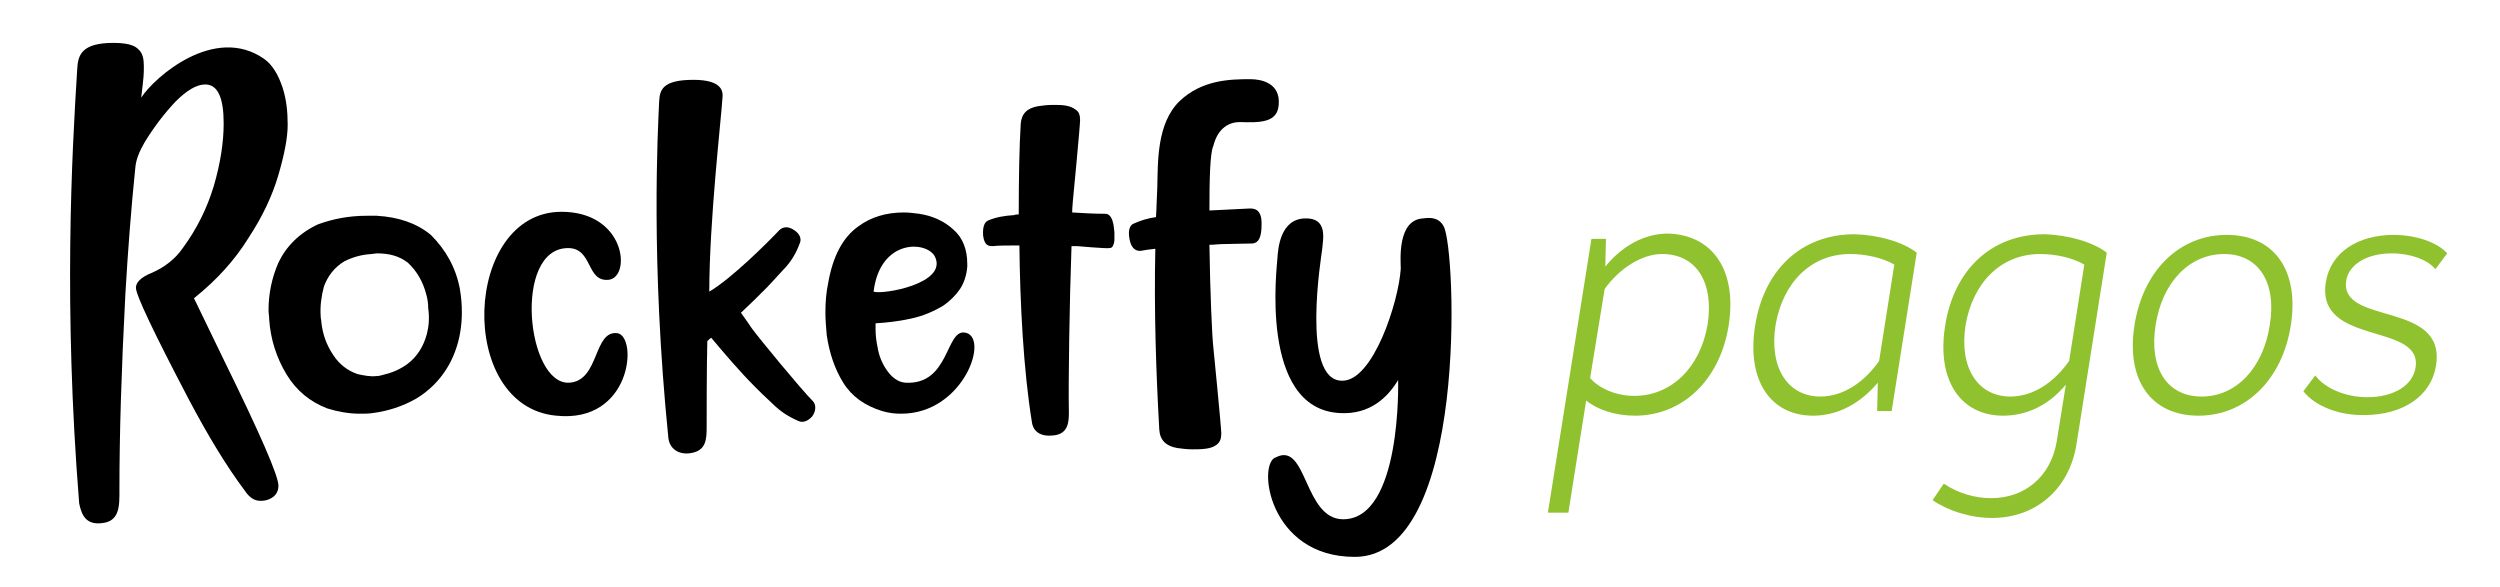
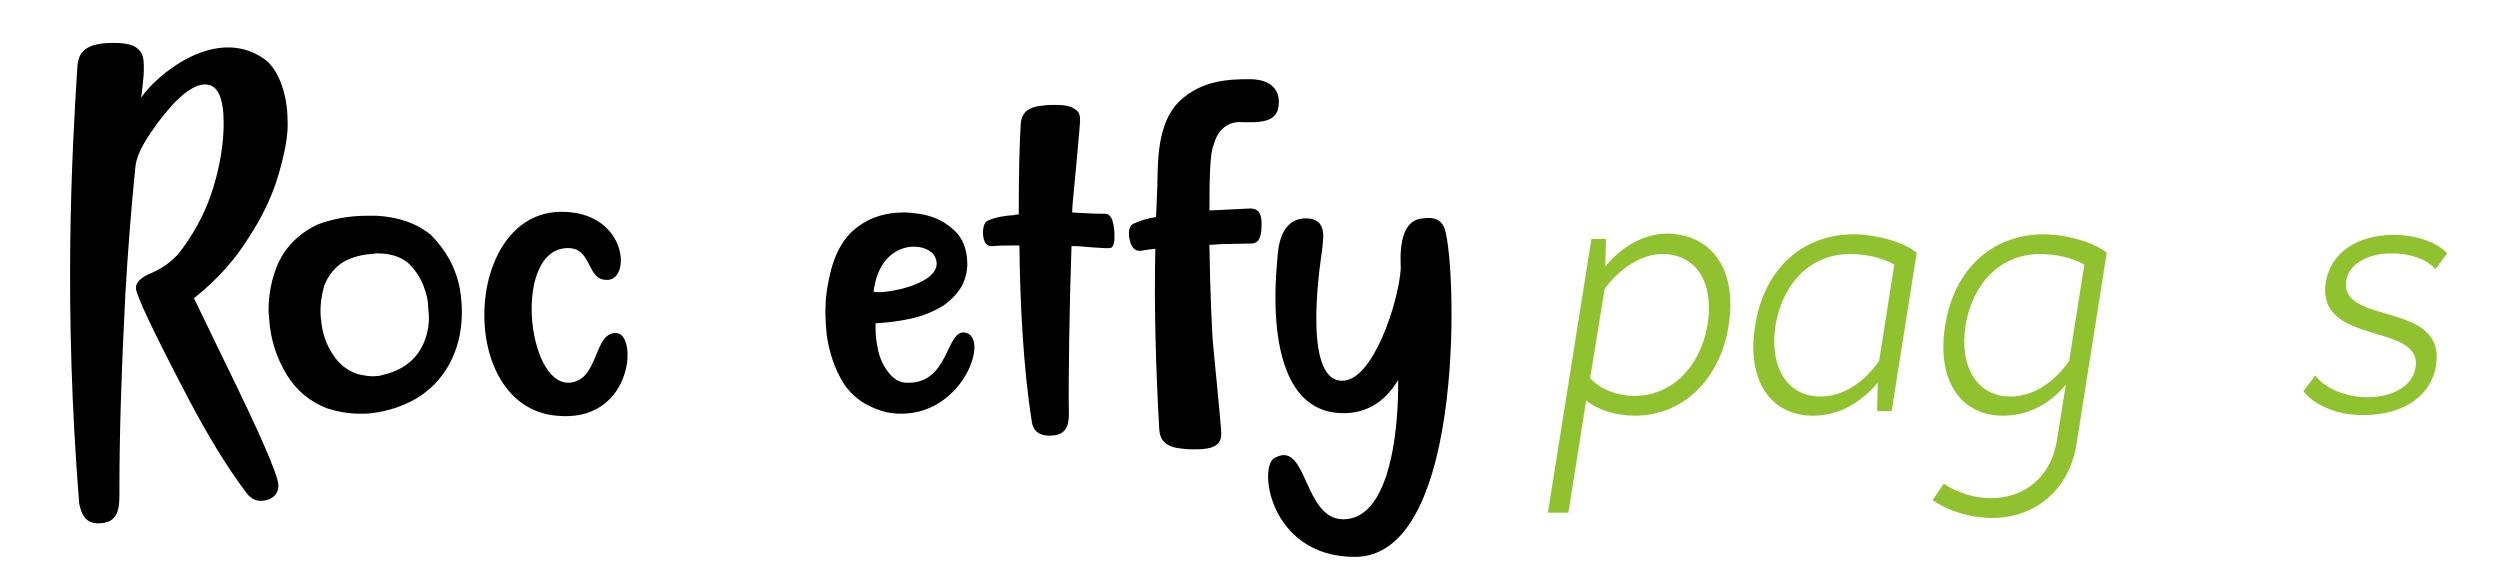
<svg xmlns="http://www.w3.org/2000/svg" version="1.1" id="Capa_1" x="0px" y="0px" viewBox="0 0 378.9 89" style="enable-background:new 0 0 378.9 89;" xml:space="preserve">
  <style type="text/css">
	.st0{fill:#90C22F;}
</style>
  <g>
    <path d="M29.4,45.2c3.5-2.8,6.2-5.8,8.3-9.2c2.1-3.2,3.6-6.4,4.5-9.5s1.4-5.6,1.4-7.6s-0.2-3.9-0.8-5.7S41.3,9.8,40,8.9   c-7.5-5.2-16.6,2.8-18.6,5.9c0.4-3.3,0.4-3.5,0.4-4.8c0-1.1-0.2-1.9-0.7-2.4c-0.4-0.4-1-1.1-3.9-1.1c-4.8,0-5.4,1.8-5.5,4   C10.9,23.3,9.6,46.3,12,76.3c0.4,2,1.2,3.2,3.3,3c2.9-0.2,2.8-2.7,2.8-5c0-8.5,0.3-18.2,0.9-29.7c0.4-6.9,0.9-13.2,1.5-19.1   c0.1-1.3,0.6-2.5,1.4-3.9c1.4-2.3,3-4.4,4.7-6.2c1.7-1.7,3.2-2.6,4.5-2.6c1.9,0,2.8,2,2.8,5.9c0,2.9-0.5,6.1-1.5,9.5   c-1,3.3-2.5,6.4-4.7,9.4c-1.1,1.6-2.7,2.9-4.8,3.8c-1.5,0.6-2.3,1.4-2.3,2.2c0,1.1,2.6,6.6,8,16.9c2.8,5.3,5.6,10,8.6,14   c0.6,0.9,1.4,1.4,2.2,1.4c0.4,0,0.8,0,1.3-0.2c1-0.4,1.5-1.1,1.5-2.1c0-1.5-2.8-7.9-8.3-19.1L29.4,45.2z" />
    <path d="M65.3,35.6c-2.2-1.8-4.9-2.7-8.2-2.9h-1.5c-2.8,0-5.2,0.5-7.4,1.3c-2.8,1.3-4.8,3.3-6,5.8c-1,2.3-1.5,4.7-1.5,7.2   c0,0.5,0.1,0.9,0.1,1.4c0.2,3,1.1,5.8,2.6,8.3s3.6,4.2,6.2,5.2c1.6,0.5,3.3,0.8,4.9,0.8c0.7,0,1.4,0,2-0.1c2.3-0.3,4.5-1,6.6-2.2   c2.8-1.7,4.8-4.2,5.9-7.2c0.7-1.9,1-3.9,1-5.9c0-1.2-0.1-2.3-0.3-3.5C69.1,40.6,67.6,37.9,65.3,35.6z M64.7,50.6   c-0.5,1.9-1.5,3.5-3,4.6c-1.1,0.8-2.3,1.3-3.6,1.6C57.8,56.9,57.4,57,57,57c-0.9,0.1-1.9-0.1-2.8-0.3c-1.5-0.5-2.8-1.5-3.7-2.9   c-1-1.5-1.6-3.1-1.8-5c0-0.3-0.1-0.5-0.1-0.9c-0.1-1.5,0.1-3,0.5-4.5c0.6-1.6,1.6-2.9,3.1-3.8c1.2-0.6,2.5-1,4.1-1.1l0.8-0.1   c1.9,0,3.4,0.4,4.7,1.4c1.4,1.3,2.3,2.9,2.8,4.8c0.2,0.7,0.3,1.4,0.3,2.1C65.1,48.2,65,49.4,64.7,50.6z" />
    <path d="M93.6,50.5c-3.7-0.5-2.7,7.2-7.3,7.5c-6.5,0.4-8.6-20.4-0.2-20.4c3.8,0,2.7,5.2,6.2,4.8c3.4-0.5,2.5-10.3-7.2-10.3   c-14.9,0-16,29.5-0.8,30.9C95.7,64.2,96.7,51.1,93.6,50.5z" />
    <path d="M146.2,50.4c-2.9-0.4-2.3,8-9,7.6c-1.2-0.1-2.1-0.9-2.8-1.9s-1.2-2.2-1.4-3.5c-0.2-0.9-0.3-1.9-0.3-2.7V49   c1.7-0.1,3.5-0.3,5.3-0.7c1.9-0.4,3.5-1.1,5-2c1-0.7,1.9-1.6,2.5-2.5s1-2.1,1.1-3.4V40c0-2.2-0.7-4-2.1-5.2   c-1.4-1.3-3.2-2.1-5.2-2.4c-0.8-0.1-1.6-0.2-2.3-0.2c-2.7,0-5,0.7-6.9,2.1c-2.4,1.7-3.9,4.6-4.6,8.7c-0.3,1.4-0.4,2.9-0.4,4.4   c0,1.1,0.1,2.2,0.2,3.4c0.4,2.7,1.2,5.1,2.5,7.2c1.3,2.1,3.3,3.5,5.9,4.3c1,0.3,1.9,0.4,2.9,0.4C146.1,62.7,150.1,50.9,146.2,50.4z    M141.7,38.9c2,4.1-8,5.8-9.3,5.3C133.4,36.1,140.5,36.5,141.7,38.9z" />
    <path d="M218.8,34.3c-0.8-1.5-2.3-1.3-3.1-1.2c-4,0.2-3.4,6.5-3.4,7.6c-0.3,5-4.2,17.1-8.9,17c-6.3,0-3.1-19.1-3-20   c0.1-1.4,0.9-4.7-2.6-4.6c-3.8,0.1-4.1,4.6-4.2,6.1c0,0.8-2.9,22.7,9.4,23.4c4.7,0.3,7.4-2.5,8.9-5c0,0,0.6,21.2-8.4,21.1   c-5.9-0.1-5.4-11.8-10.1-9.4c-2.9,0.8-1.2,15.1,11.9,15.1C222.6,84.5,220.7,37.6,218.8,34.3z" />
-     <path d="M113.9,49.7c0,0-0.8-1.2-1.6-2.3c1.3-1.2,2.6-2.5,3.9-3.8c0.5-0.5,1.3-1.4,2.5-2.7c1.2-1.2,2-2.6,2.5-4   c0.3-0.6,0.1-1.4-0.8-2c-1-0.7-1.8-0.5-2.3,0c-1.7,1.8-7.2,7.3-10.6,9.3c0-10.7,1.8-26.1,2-29.4c0.1-0.9,0-2.7-4.4-2.7   c-4.8,0-5.1,1.6-5.2,3.3c-0.2,4.4-1.3,24.3,1.4,51c0.2,1.6,1.5,2.5,3.2,2.3c2.6-0.3,2.6-2.2,2.6-4.1s0-8.8,0.1-12.9   c0.2-0.2,0.4-0.4,0.6-0.5c2.1,2.5,4.3,5.1,6.7,7.5c0.5,0.5,1.4,1.4,2.6,2.5c1.2,1.2,2.5,2,3.9,2.6c0.6,0.3,1.4,0.1,2.1-0.7   c0.6-0.8,0.6-1.8,0.1-2.3C121.4,59,114.9,51.1,113.9,49.7z" />
    <path d="M168.7,33.8c-0.2-0.9-0.6-1.4-1.2-1.4c-1.8,0-3.4-0.1-5-0.2c0-0.8,0.1-1.4,0.1-1.7c0,0,1.1-11.4,1.1-12.3   c0-0.8-0.2-1.3-0.7-1.6c-0.4-0.3-0.9-0.5-1.5-0.6c-0.6-0.1-1.2-0.1-2-0.1s-1.5,0.1-2.2,0.2c-1.7,0.3-2.5,1.2-2.6,2.7   c-0.2,3.2-0.3,8.1-0.3,13.7c-0.2,0-0.5,0-0.7,0.1c-1.5,0.1-2.7,0.3-3.9,0.8c-0.5,0.2-0.9,0.8-0.8,2.3c0.2,1.6,0.9,1.6,1.5,1.6   c0.8-0.1,2.3-0.1,4-0.1c0.1,8.8,0.6,18.8,1.9,26.8c0.2,1.4,1.3,2.2,3.2,2c2.3-0.2,2.4-2,2.4-3.5c-0.1-4.2,0.1-17.1,0.4-25.2   c0.4,0,0.7,0,0.8,0c0,0,4.6,0.4,4.9,0.3c0.3,0,0.5-0.1,0.6-0.4c0.1-0.2,0.2-0.5,0.2-0.9s0-0.7,0-1.1   C168.8,34.5,168.8,34.1,168.7,33.8z" />
    <path d="M189.4,31.6c-2.2,0.1-4.1,0.2-6.1,0.3c0-4.8,0.1-8.8,0.6-9.8c0.7-2.8,2.5-3.6,4-3.6c3.1,0.1,5.7,0.1,5.9-2.6   c0.3-3.3-2.6-3.9-4.3-3.9c-3.1,0-7.3,0.1-10.7,3.3c-3.5,3.4-3.3,9.2-3.4,13.1c-0.1,1.7-0.1,3.2-0.2,4.5c-1.3,0.2-2.3,0.5-3.4,1   c-0.5,0.2-0.9,0.9-0.6,2.4c0.3,1.6,1.2,1.8,1.8,1.7c0.5-0.1,1.2-0.2,2.1-0.3c-0.2,9.3,0.1,18.5,0.6,27.4c0.1,1.6,1,2.5,2.7,2.8   c0.7,0.1,1.5,0.2,2.3,0.2c0.7,0,1.4,0,2.1-0.1c0.7-0.1,1.2-0.3,1.6-0.6c0.5-0.4,0.7-0.9,0.7-1.7c0-0.9-1.2-13-1.2-13   c-0.2-1.6-0.5-8.6-0.6-15.6c0.8,0,1.4-0.1,1.7-0.1c0.7,0,4.6-0.1,4.9-0.1c0.3-0.1,1.3-0.1,1.3-2.8C191.3,31.6,190,31.6,189.4,31.6z   " />
  </g>
  <g>
    <path class="st0" d="M262,49.3c-1.3,8.3-7,13.7-14.2,13.7c-3,0-5.7-0.9-7.4-2.3l-2.7,17h-3.1l6.6-41.5h2.2l-0.1,4.2   c2.6-3.2,6-5,9.5-5C259.6,35.6,263.3,41,262,49.3z M251.9,38.5c-3,0-6.4,2.1-8.7,5.3L241,57.3c1.5,1.7,4.1,2.7,6.7,2.7   c5.6,0,10-4.3,11.1-10.8C259.8,42.8,257.1,38.5,251.9,38.5z" />
    <path class="st0" d="M290.5,38.3l-3.8,24h-2.2l0.1-4.3c-2.7,3.2-6.1,5-9.8,5c-6.5,0-10.1-5.4-8.8-13.6c1.3-8.4,6.9-13.9,15.1-13.9   C284.7,35.6,288.5,36.7,290.5,38.3z M287.1,40.1c-1.9-1.1-4.5-1.6-6.7-1.6c-5.9,0-10.2,4.3-11.3,10.8c-1,6.5,1.9,10.8,6.8,10.8   c3.4,0,6.6-2.1,8.9-5.4L287.1,40.1z" />
    <path class="st0" d="M319.3,38.3l-4.6,29.1c-1.1,6.7-6.1,11.1-12.8,11.1c-3.3,0-6.7-1.1-9-2.7l1.7-2.5c2.2,1.5,4.8,2.2,7.2,2.2   c5.1,0,9-3.3,9.9-8.5l1.4-8.7c-2.5,3-5.8,4.7-9.5,4.7c-6.5,0-10.1-5.4-8.8-13.6c1.3-8.4,6.9-13.9,15.1-13.9   C313.4,35.6,317.3,36.7,319.3,38.3z M315.9,40.1c-1.9-1.1-4.5-1.6-6.7-1.6c-5.9,0-10.2,4.3-11.3,10.8c-1,6.5,1.9,10.8,6.8,10.8   c3.4,0,6.6-2.1,8.9-5.4L315.9,40.1z" />
-     <path class="st0" d="M323.5,49.3c1.3-8.3,6.8-13.7,14-13.7s11,5.4,9.7,13.7s-6.9,13.7-14,13.7C326,63,322.2,57.6,323.5,49.3z    M344,49.3c1.1-6.5-1.7-10.8-6.9-10.8c-5.3,0-9.4,4.3-10.4,10.8s1.7,10.8,7,10.8C338.9,60.1,343,55.8,344,49.3z" />
    <path class="st0" d="M349.1,59.3l1.8-2.4c1.4,1.9,4.5,3.3,7.9,3.3c4,0,6.9-1.8,7.3-4.5c1.1-6.9-15.1-3.2-13.6-12.9   c0.7-4.5,4.8-7.2,10.3-7.2c3.3,0,6.6,1.1,8.1,2.8l-1.8,2.4c-1.1-1.4-3.7-2.4-6.6-2.4c-3.8,0-6.5,1.7-6.9,4.1   c-1.1,6.9,15.2,3,13.6,12.9c-0.7,4.6-5,7.5-10.8,7.5C354.6,63,350.9,61.6,349.1,59.3z" />
  </g>
</svg>